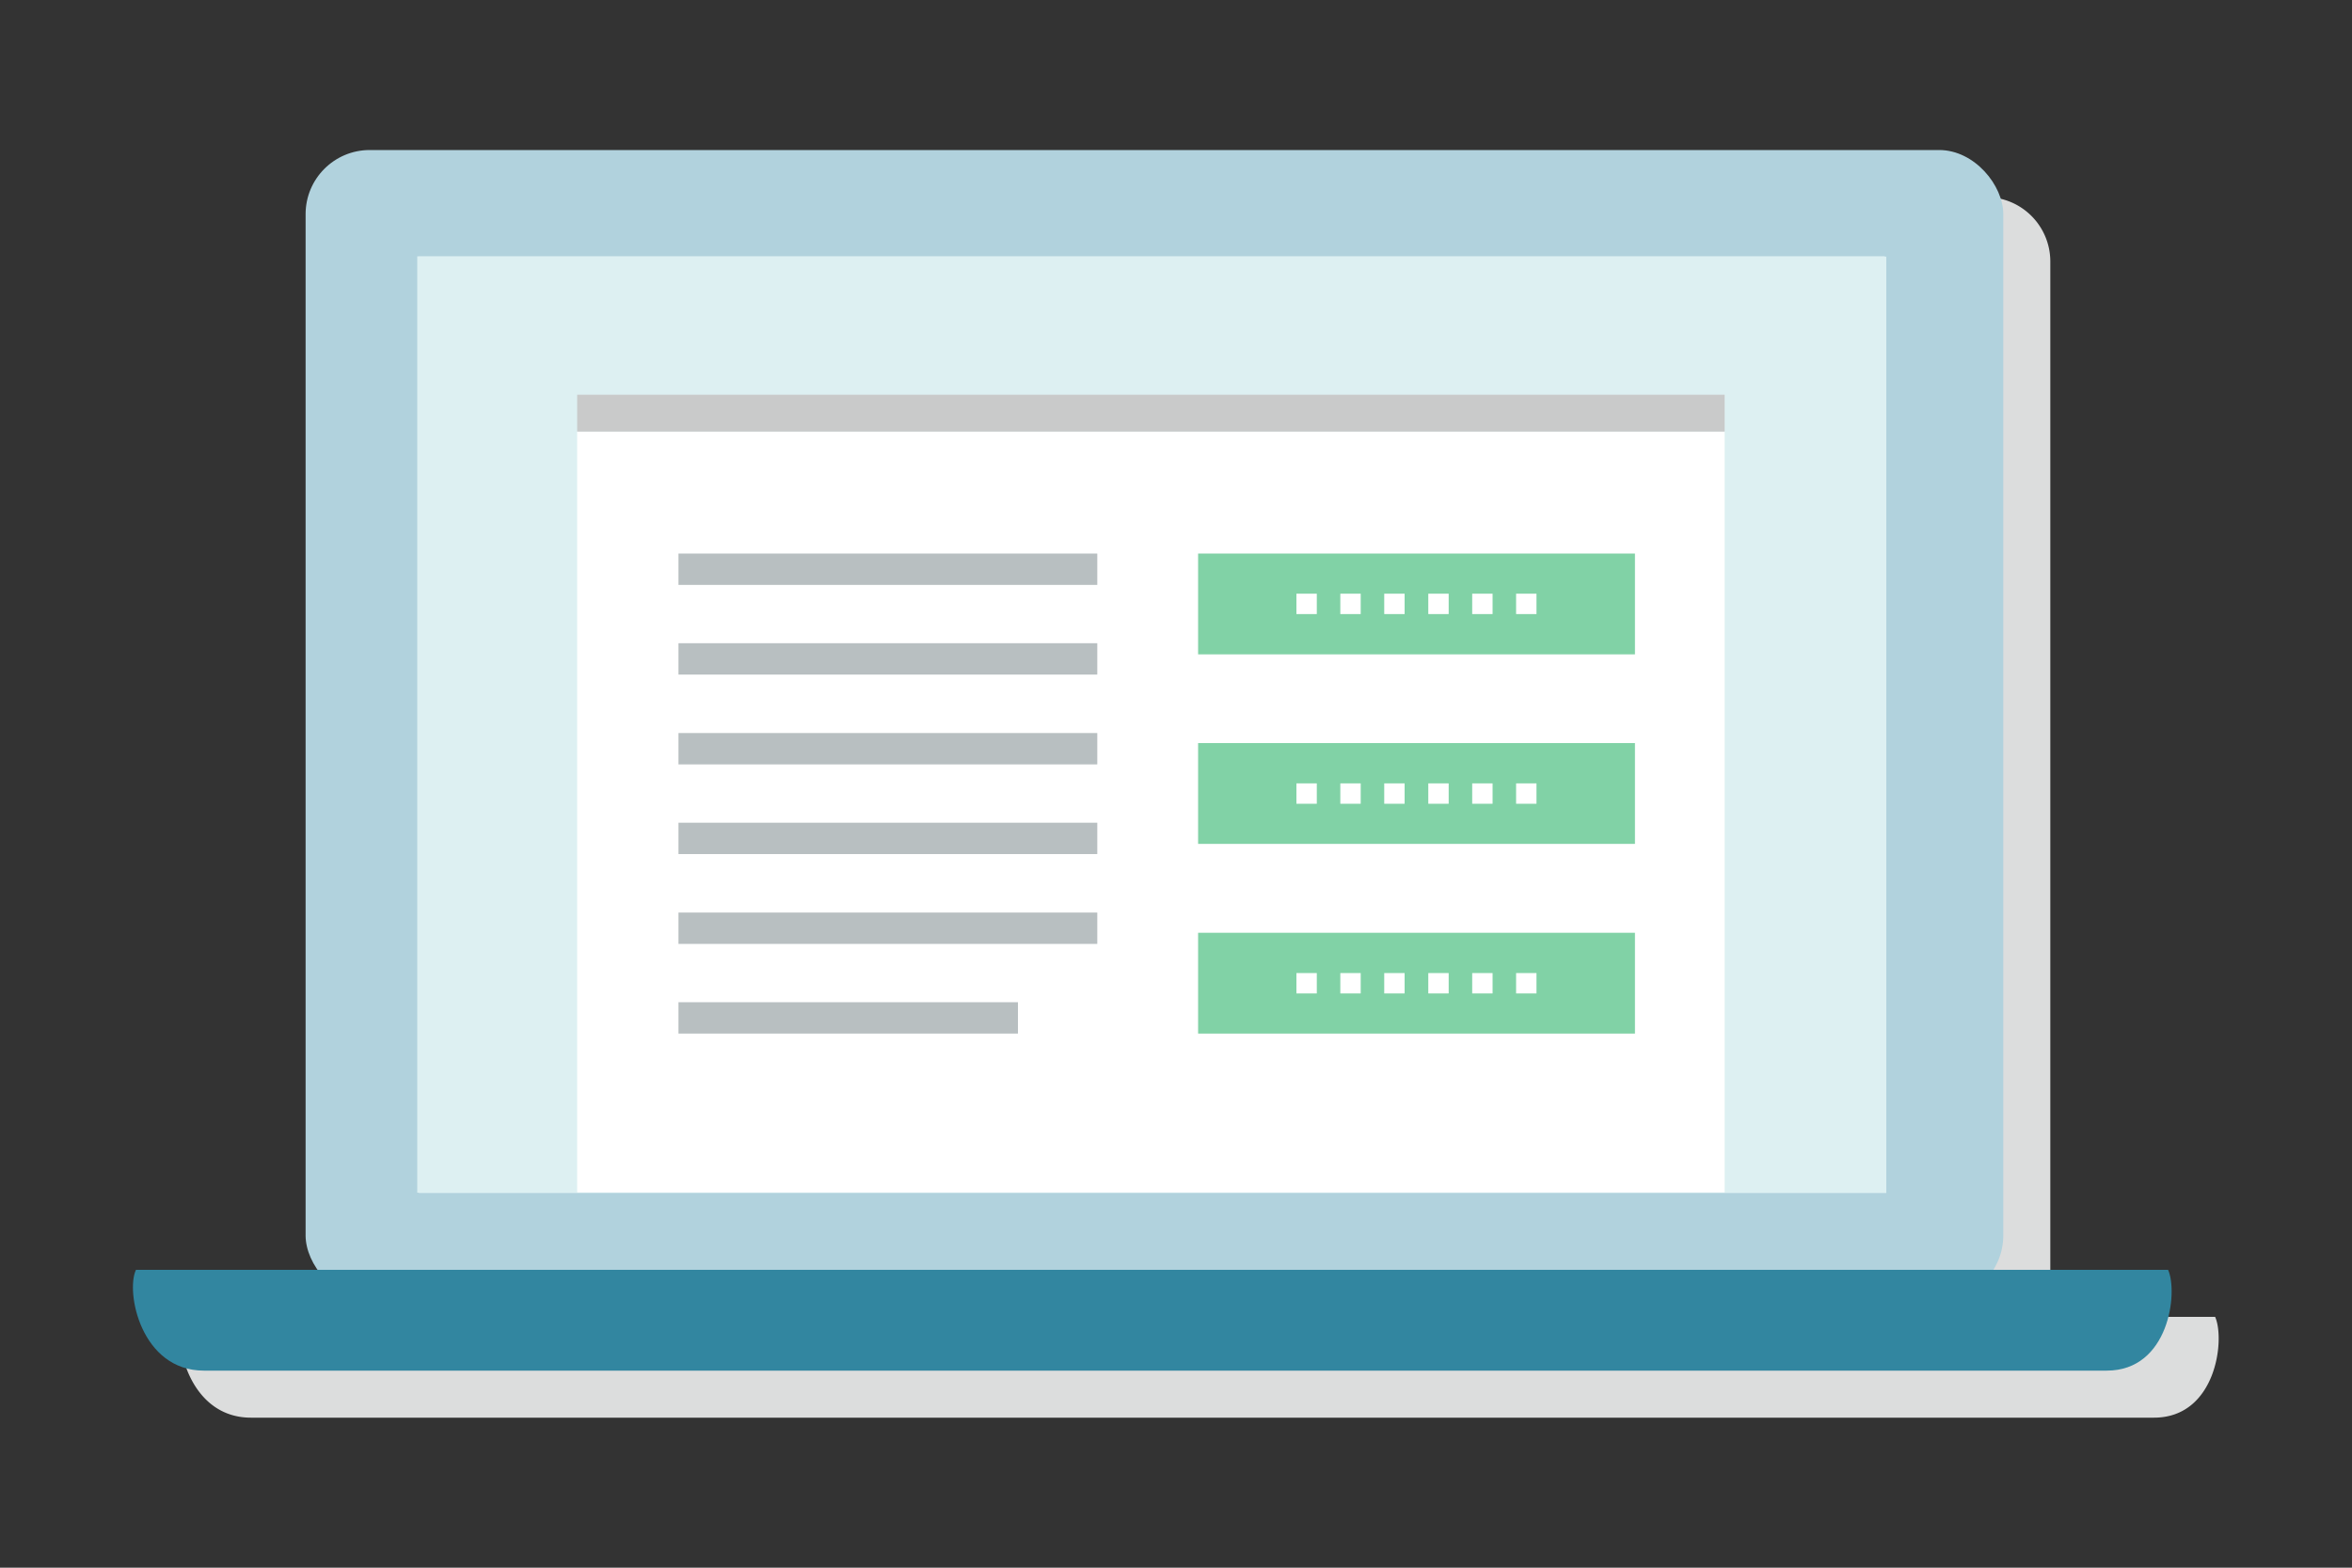
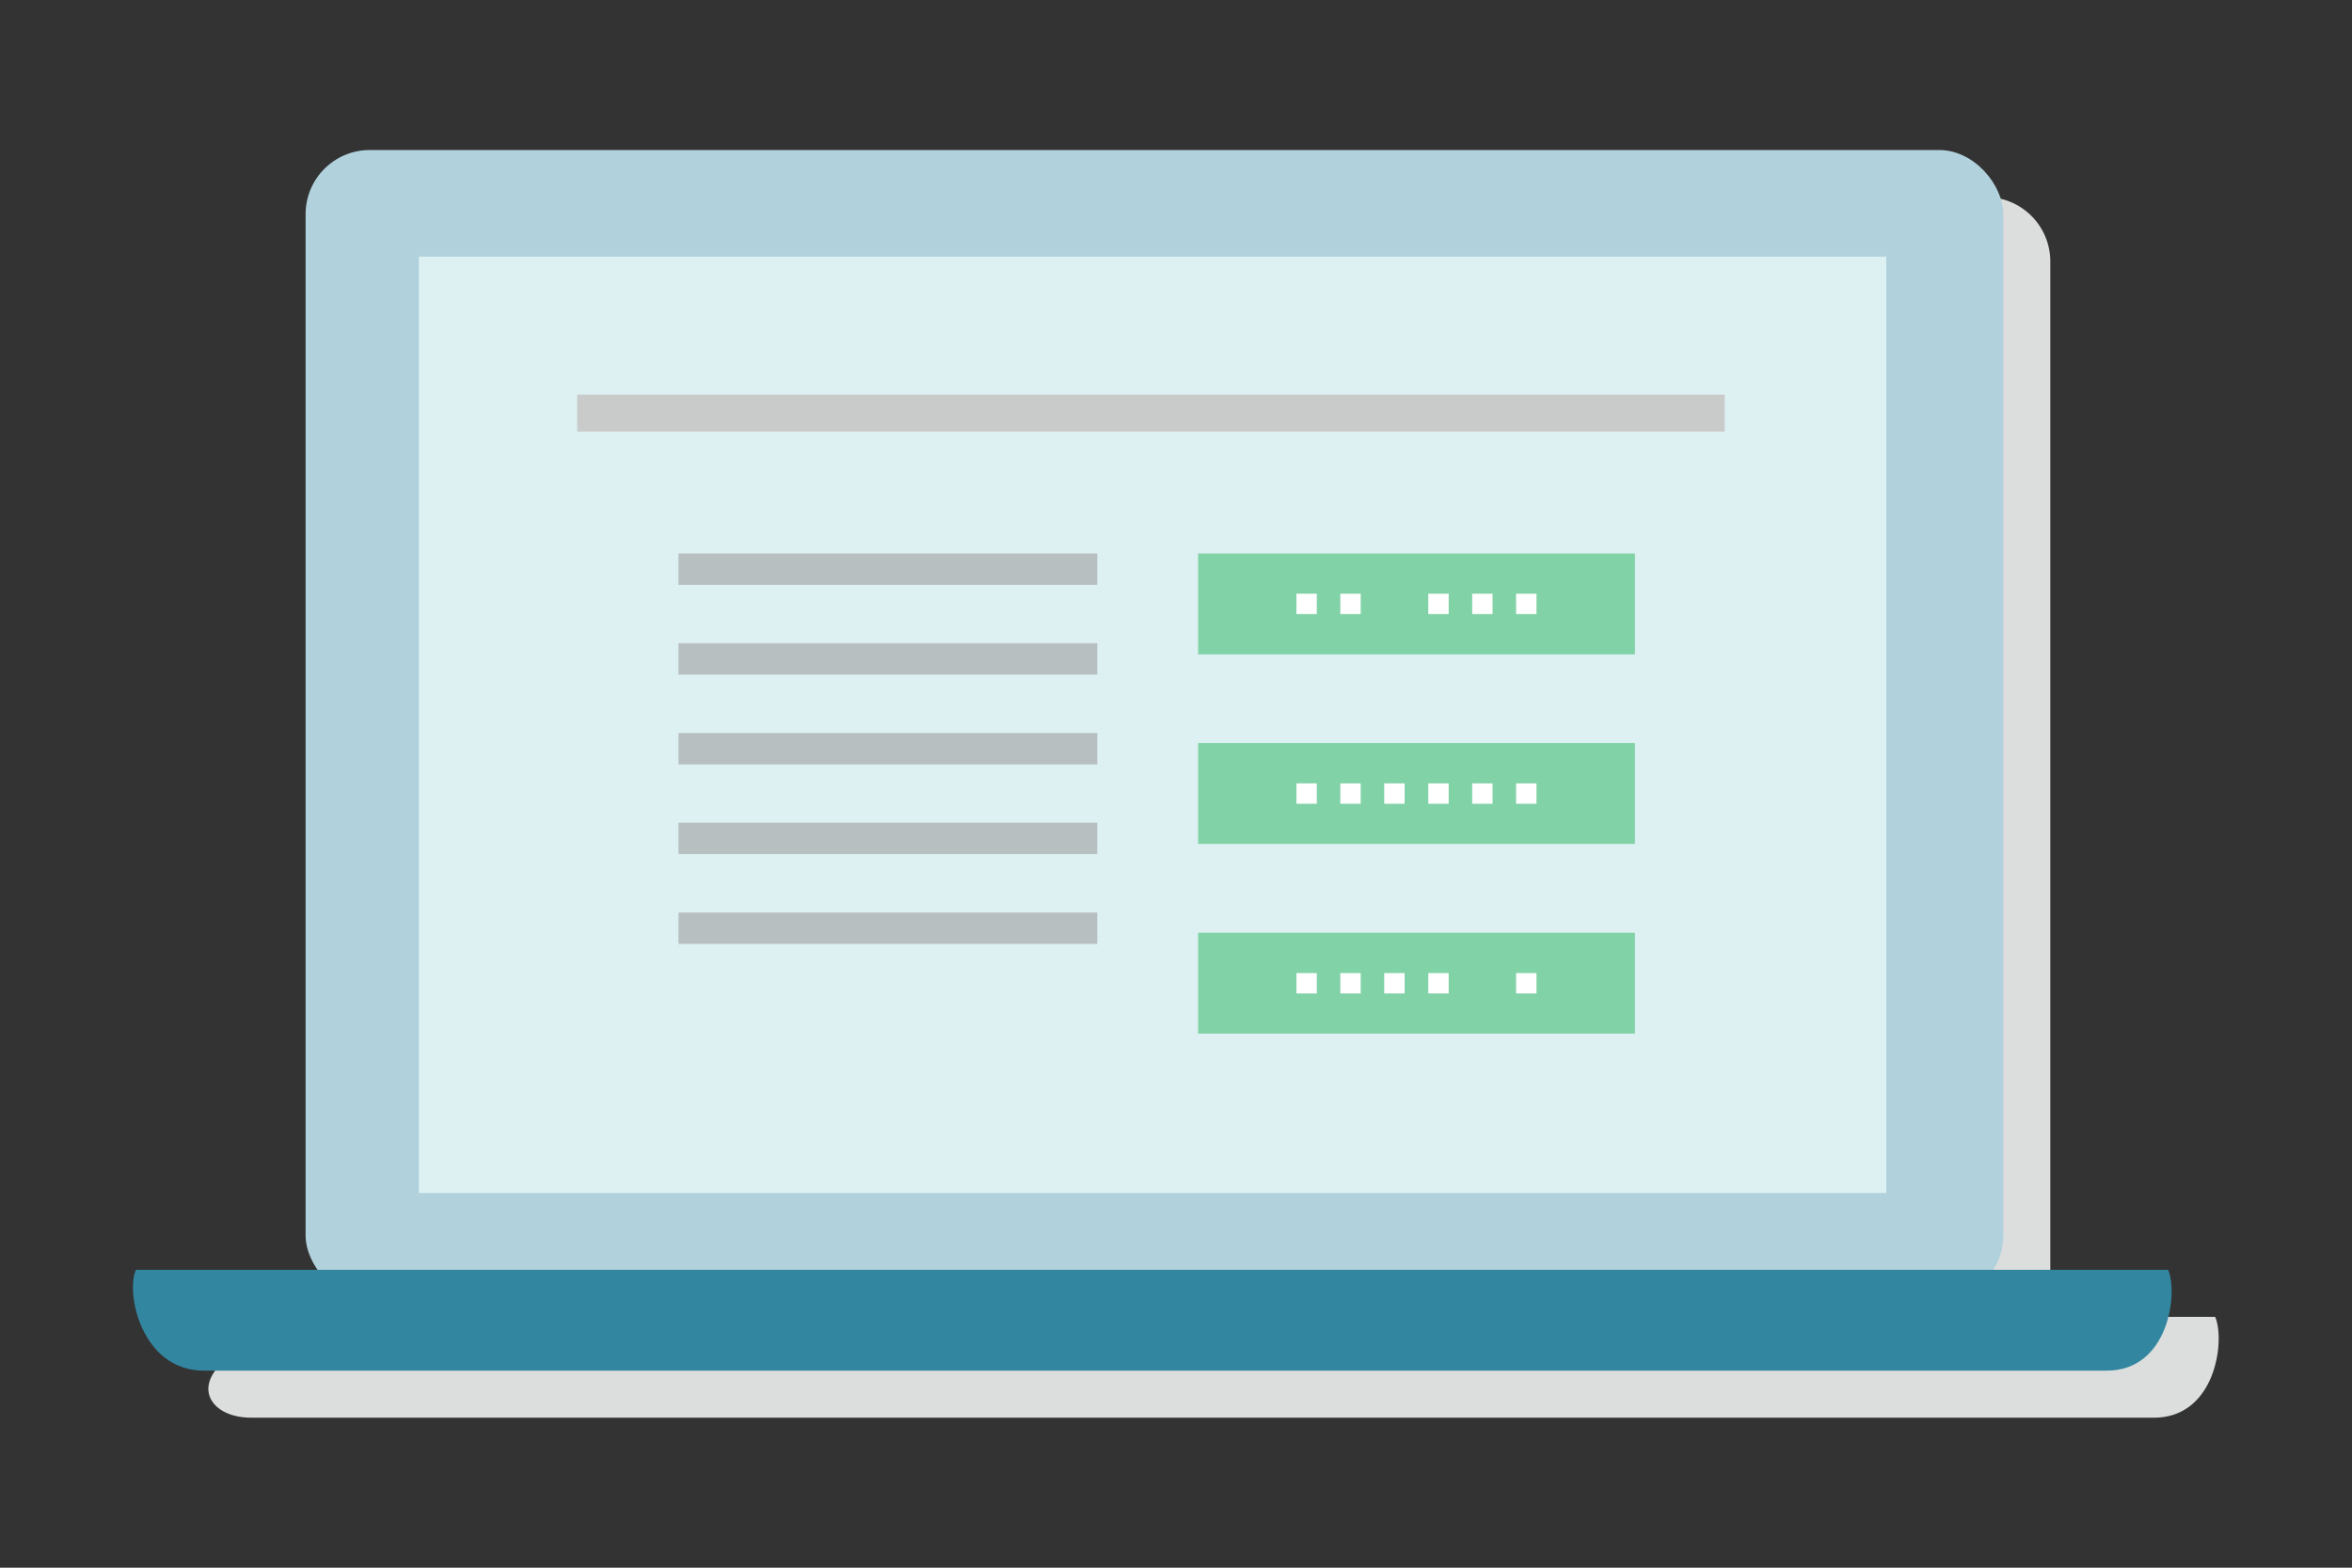
<svg xmlns="http://www.w3.org/2000/svg" width="150" height="100" viewBox="0 0 150 100">
  <rect x="0" y="0" width="150" height="100" fill="#333333" stroke="none" />
  <defs>
    <style>.cls-1{fill:#dcdddd;fill-rule:evenodd;}.cls-2{fill:#b1d2dd;}.cls-3{fill:#ddf0f2;}.cls-4{fill:#3286a0;}.cls-5{fill:#fff;}.cls-6{fill:#c9caca;}.cls-7{fill:#81d2a6;}.cls-8{fill:#b8bfc1;}.cls-9{fill:none;}</style>
  </defs>
  <title>icon</title>
  <g id="icon_design" data-name="icon design">
-     <path class="cls-1" d="M141.27,84H130.1a4.05,4.05,0,0,0,.66-2.21V16.66a4.11,4.11,0,0,0-4.09-4.09H26.58a4.1,4.1,0,0,0-4.09,4.09V81.8A4.05,4.05,0,0,0,23.15,84H11.68C11,85.43,12,90.43,16,90.43H137.37C141.34,90.43,141.92,85.43,141.27,84Z" />
+     <path class="cls-1" d="M141.27,84H130.1a4.05,4.05,0,0,0,.66-2.21V16.66a4.11,4.11,0,0,0-4.09-4.09H26.58a4.1,4.1,0,0,0-4.09,4.09V81.8A4.05,4.05,0,0,0,23.15,84C11,85.43,12,90.43,16,90.43H137.37C141.34,90.43,141.92,85.43,141.27,84Z" />
    <rect class="cls-2" x="19.49" y="9.57" width="108.27" height="73.33" rx="4.09" ry="4.09" />
    <rect class="cls-3" x="26.71" y="16.37" width="93.59" height="59.73" />
    <path class="cls-4" d="M138.27,81c.65,1.42.07,6.43-3.91,6.43H13c-4,0-5-5-4.33-6.43Z" />
-     <rect class="cls-3" x="26.61" y="16.35" width="93.59" height="59.73" />
-     <rect class="cls-5" x="36.81" y="27.52" width="73.18" height="48.54" />
    <rect class="cls-6" x="36.81" y="25.18" width="73.18" height="2.35" />
    <rect class="cls-7" x="76.41" y="35.31" width="27.86" height="6.43" />
    <rect class="cls-5" x="82.68" y="37.87" width="1.3" height="1.3" />
    <rect class="cls-5" x="85.48" y="37.87" width="1.3" height="1.3" />
-     <rect class="cls-5" x="88.28" y="37.87" width="1.3" height="1.3" />
    <rect class="cls-5" x="91.09" y="37.87" width="1.3" height="1.3" />
    <rect class="cls-5" x="93.89" y="37.87" width="1.3" height="1.3" />
    <rect class="cls-5" x="96.69" y="37.87" width="1.3" height="1.3" />
    <rect class="cls-7" x="76.41" y="47.4" width="27.86" height="6.43" />
    <rect class="cls-5" x="82.68" y="49.97" width="1.3" height="1.3" />
    <rect class="cls-5" x="85.48" y="49.97" width="1.3" height="1.3" />
    <rect class="cls-5" x="88.28" y="49.97" width="1.3" height="1.3" />
    <rect class="cls-5" x="91.09" y="49.97" width="1.3" height="1.3" />
    <rect class="cls-5" x="93.89" y="49.97" width="1.3" height="1.3" />
    <rect class="cls-5" x="96.69" y="49.97" width="1.3" height="1.3" />
    <rect class="cls-7" x="76.41" y="59.5" width="27.86" height="6.43" />
    <rect class="cls-5" x="82.68" y="62.07" width="1.3" height="1.3" />
    <rect class="cls-5" x="85.48" y="62.07" width="1.3" height="1.3" />
    <rect class="cls-5" x="88.28" y="62.07" width="1.3" height="1.3" />
    <rect class="cls-5" x="91.09" y="62.07" width="1.3" height="1.3" />
-     <rect class="cls-5" x="93.89" y="62.07" width="1.3" height="1.3" />
    <rect class="cls-5" x="96.69" y="62.07" width="1.3" height="1.3" />
    <rect class="cls-8" x="43.27" y="35.31" width="26.71" height="2" />
    <rect class="cls-8" x="43.27" y="41.03" width="26.71" height="2" />
    <rect class="cls-8" x="43.27" y="46.76" width="26.71" height="2" />
    <rect class="cls-8" x="43.27" y="52.48" width="26.71" height="2" />
    <rect class="cls-8" x="43.27" y="58.21" width="26.71" height="2" />
-     <rect class="cls-8" x="43.27" y="63.93" width="21.65" height="2" />
  </g>
  <g id="box_150_100">
    <rect class="cls-9" y="-0.01" width="150" height="100" />
    <rect class="cls-9" y="-0.01" width="150" height="100" />
  </g>
</svg>